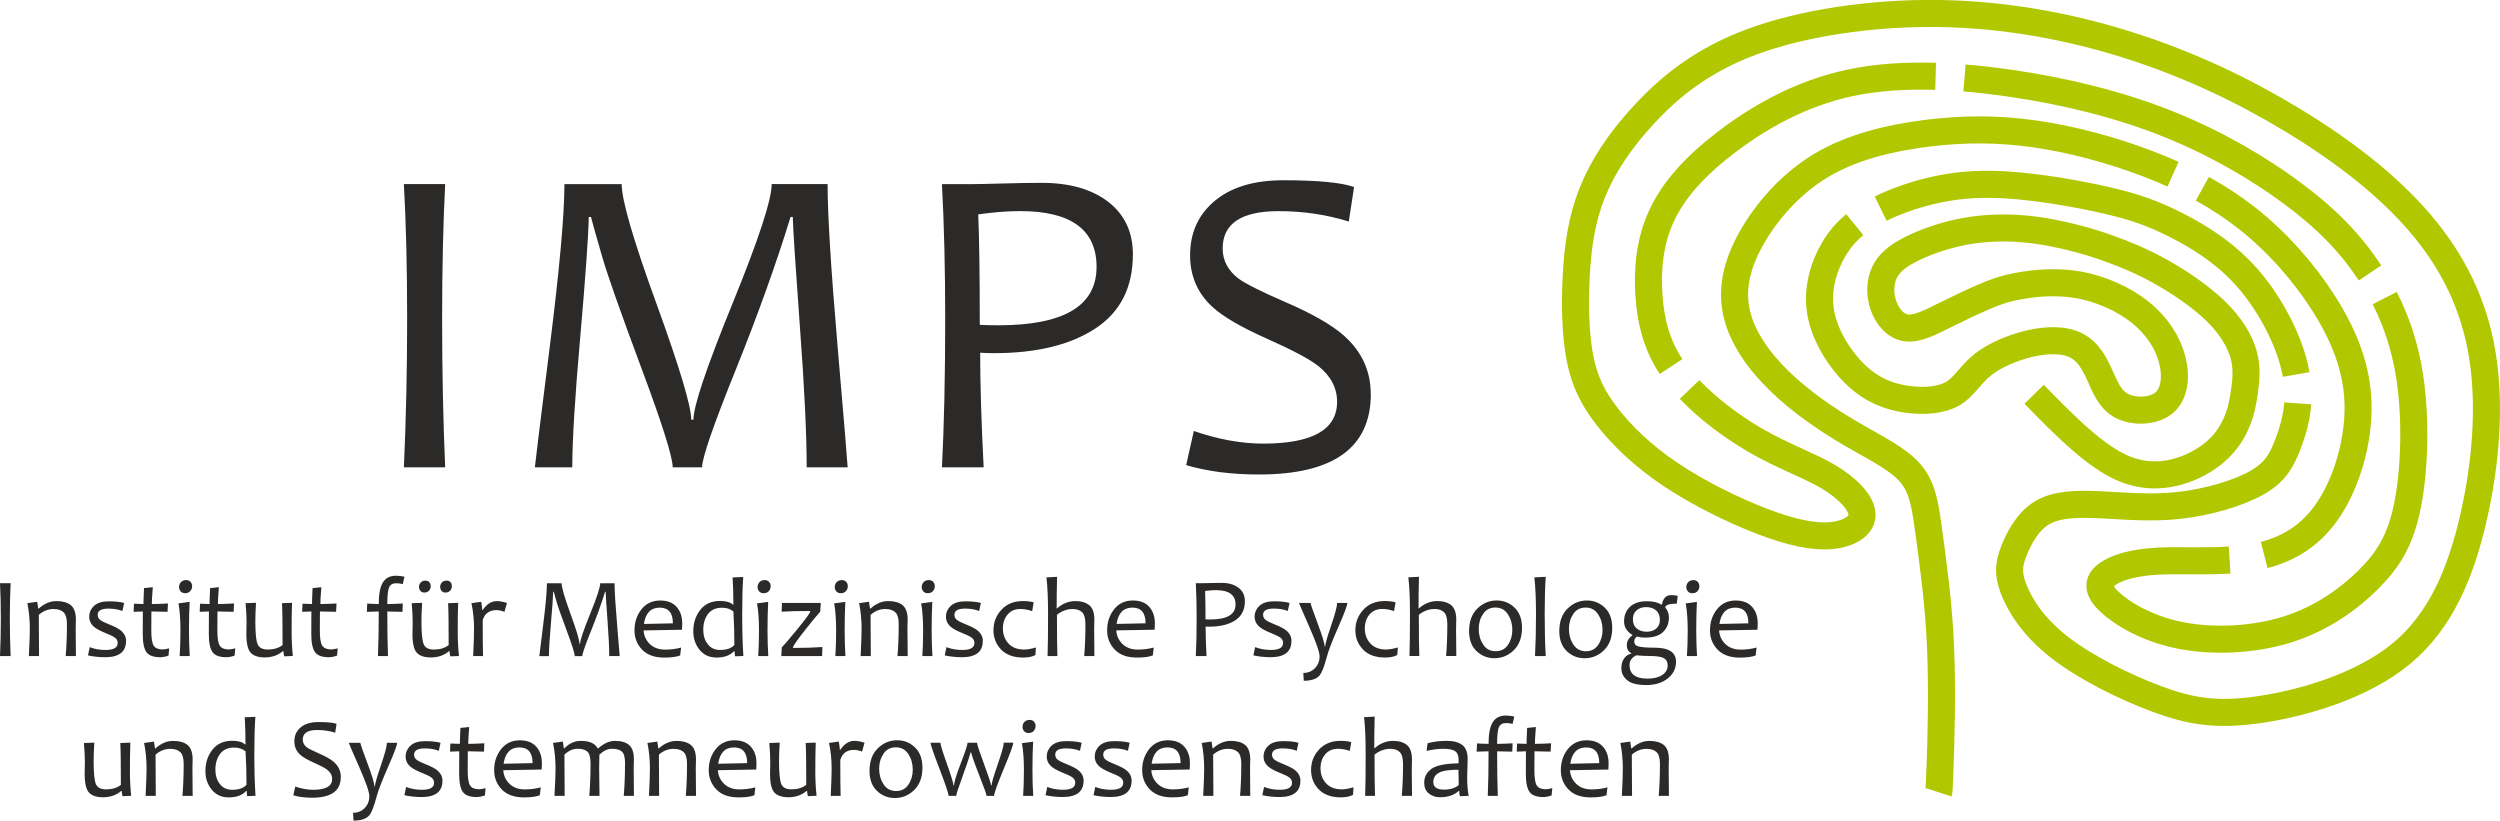
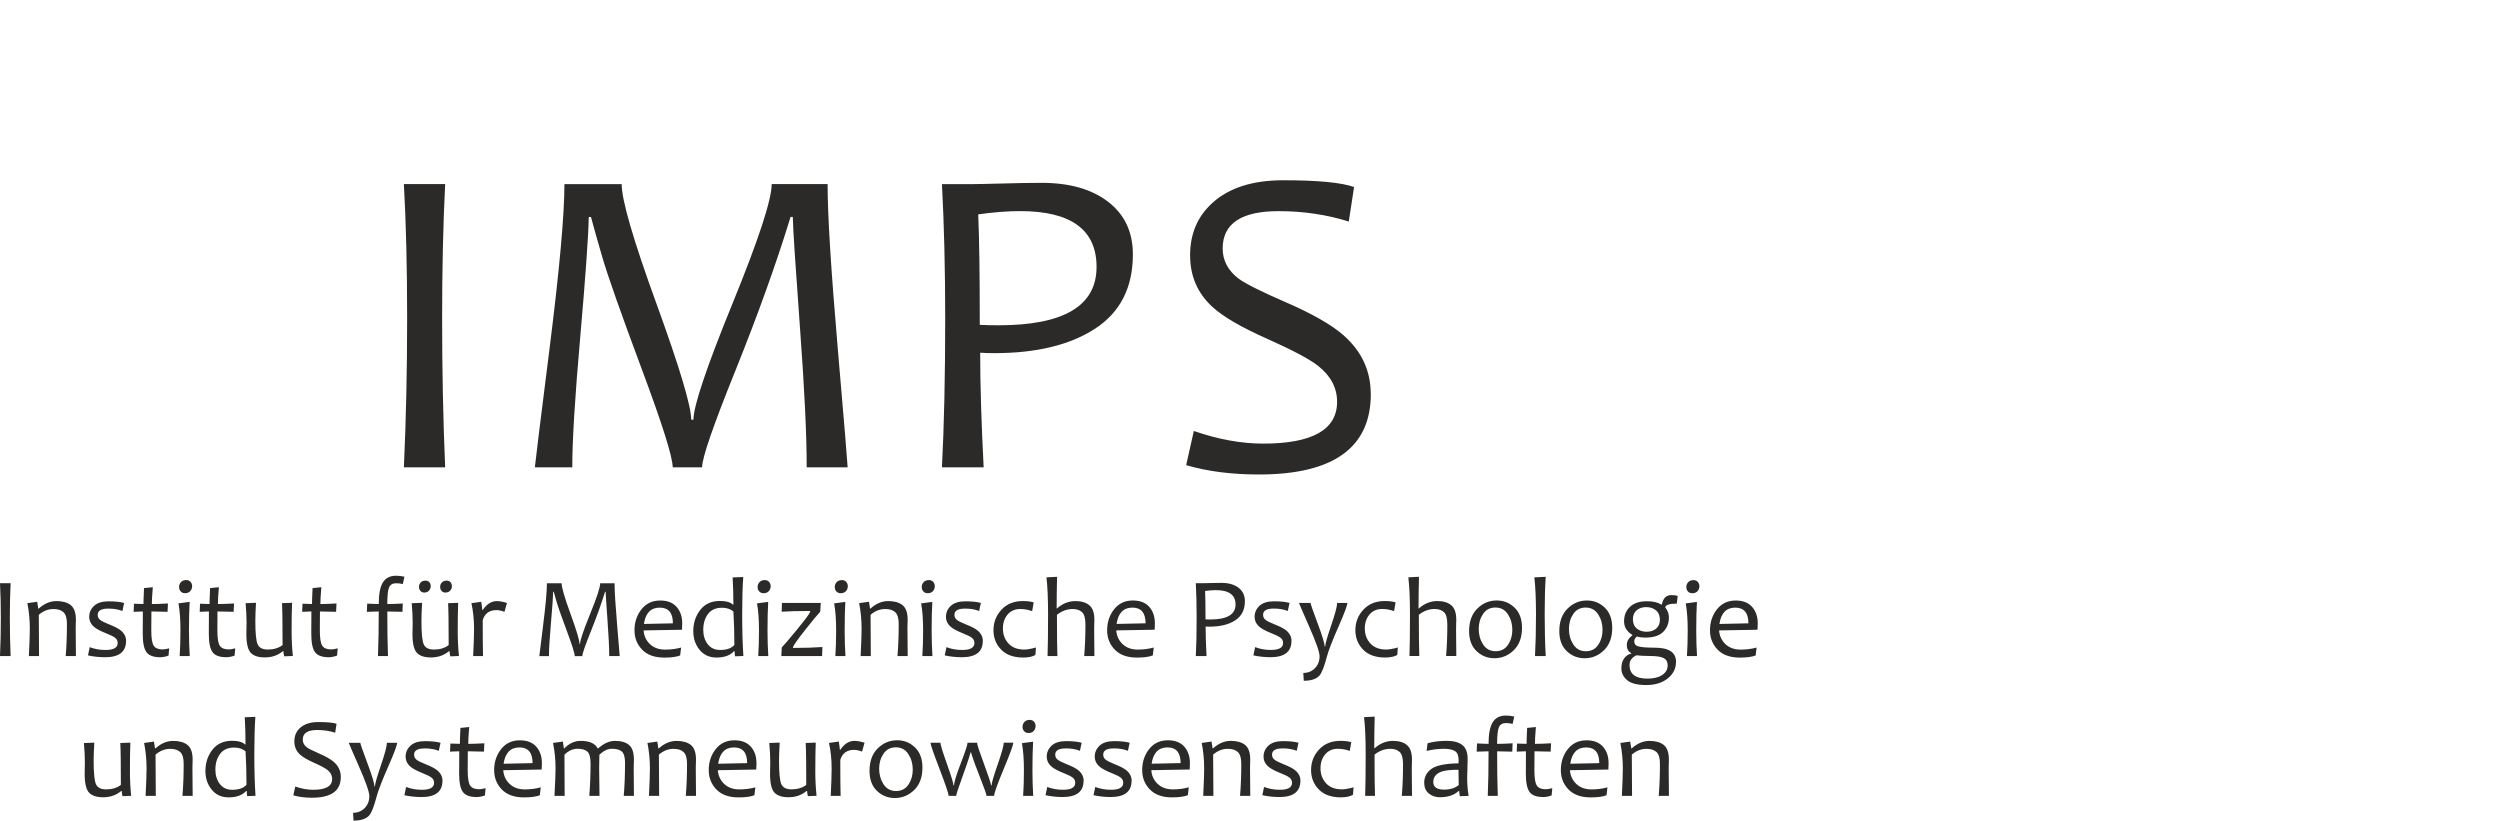
<svg xmlns="http://www.w3.org/2000/svg" xml:space="preserve" width="138.601mm" height="45.494mm" version="1.1" style="shape-rendering:geometricPrecision; text-rendering:geometricPrecision; image-rendering:optimizeQuality; fill-rule:evenodd; clip-rule:evenodd" viewBox="0 0 93494 30688">
  <defs>
    <style type="text/css">
   
    .str0 {stroke:#B1C800;stroke-width:1011.84}
    .fil1 {fill:none}
    .fil0 {fill:#2B2A29;fill-rule:nonzero}
   
  </style>
  </defs>
  <g id="Ebene_x0020_1">
    <path class="fil0" d="M16648 17476l-1544 0c80,-1757 122,-3612 122,-5564 0,-1918 -42,-3595 -122,-5028l1544 0c-75,1483 -114,3157 -114,5028 0,1963 39,3817 114,5564zm15050 0l-1530 0c0,-1210 -83,-2957 -253,-5247 -167,-2288 -258,-3659 -267,-4115l-83 0c-541,1763 -1230,3676 -2060,5739 -833,2063 -1249,3270 -1249,3623l-1099 0c0,-380 -386,-1610 -1163,-3690 -775,-2079 -1266,-3470 -1471,-4176 -205,-705 -347,-1205 -422,-1496l-83 0c-14,741 -122,2240 -319,4498 -200,2254 -297,3876 -297,4864l-1399 0c0,-56 183,-1546 553,-4478 369,-2929 552,-4967 552,-6113l2141 0c0,597 433,2088 1302,4475 866,2385 1299,3831 1299,4334l83 0c0,-502 486,-1952 1463,-4348 977,-2393 1463,-3881 1463,-4462l2091 0c0,1147 125,3173 375,6086 250,2912 375,4414 375,4506zm10669 -7962c0,1235 -469,2160 -1408,2774 -938,614 -2199,919 -3781,919 -200,0 -375,-6 -522,-17 0,1183 44,2610 130,4287l-1560 0c80,-1541 122,-3395 122,-5564 0,-1866 -42,-3540 -122,-5028l1163 0c125,0 480,-6 1069,-22 589,-17 1088,-25 1502,-25 1041,0 1868,236 2485,711 614,475 922,1130 922,1966zm-1358 472c0,-1394 -952,-2091 -2857,-2091 -464,0 -988,39 -1569,122 39,883 58,2260 58,4131 189,11 422,17 700,17 2443,0 3667,-727 3667,-2179zm10256 4750c0,2004 -1396,3009 -4187,3009 -1022,0 -1927,-117 -2718,-350l286 -1277c911,314 1774,472 2593,472 1843,0 2765,-522 2765,-1563 0,-525 -239,-974 -716,-1349 -319,-250 -947,-583 -1885,-1002 -988,-439 -1680,-841 -2074,-1210 -550,-511 -822,-1149 -822,-1918 0,-805 278,-1458 838,-1963 622,-564 1505,-844 2643,-844 1291,0 2174,83 2651,253l-197 1291c-822,-258 -1699,-389 -2626,-389 -1394,0 -2091,466 -2091,1399 0,450 203,827 602,1130 261,189 836,478 1724,863 1013,439 1746,855 2196,1252 677,597 1016,1327 1016,2196z" />
    <g id="_844798608">
      <path class="fil0" d="M397 24535l-397 0c21,-452 31,-929 31,-1431 0,-493 -11,-924 -31,-1293l397 0c-19,381 -29,812 -29,1293 0,505 10,982 29,1431zm2441 0l-381 0c31,-367 46,-767 46,-1201 0,-214 -44,-361 -131,-440 -87,-79 -211,-118 -373,-118 -198,0 -381,72 -548,216 0,475 3,990 9,1543l-381 0c24,-474 36,-817 36,-1029 0,-326 -31,-643 -92,-950l368 -52 40 256 16 0c206,-187 428,-281 663,-281 231,0 410,51 538,153 126,103 190,285 190,548 0,26 -1,79 -4,156 -3,79 -4,131 -4,157 0,233 3,580 9,1042zm1876 -567c0,407 -260,610 -780,611 -230,-1 -445,-24 -644,-69l65 -308c181,70 378,105 590,105 304,0 456,-86 456,-260 0,-84 -34,-150 -101,-199 -68,-50 -180,-105 -336,-166 -198,-79 -341,-154 -431,-226 -131,-107 -197,-237 -197,-389 0,-158 60,-295 180,-408 120,-114 303,-171 548,-171 240,0 432,20 578,61l-65 301c-151,-60 -325,-90 -523,-90 -268,0 -401,77 -401,232 0,78 30,141 90,189 60,48 177,106 351,175 188,74 328,146 418,217 135,111 203,242 203,395zm1613 278l-25 272c-110,40 -214,60 -311,61 -251,-1 -423,-64 -515,-192 -92,-127 -138,-355 -138,-685 0,-213 1,-492 4,-835 -78,0 -193,4 -345,13l13 -303c132,8 251,12 355,12 0,-84 6,-282 21,-596l328 -33c-24,293 -36,503 -36,629 136,0 338,-6 603,-21l-15 312c-251,-9 -453,-13 -604,-13 -3,211 -4,448 -4,711 0,287 30,478 91,570 61,93 173,139 338,139 54,0 135,-14 241,-41zm770 288l-378 0c19,-279 29,-598 29,-956 0,-403 -24,-741 -74,-1014l418 -56c-16,291 -25,648 -25,1071 0,335 10,653 29,956zm88 -2614c0,71 -23,133 -69,185 -46,52 -111,79 -194,79 -71,0 -126,-23 -166,-68 -40,-46 -60,-100 -60,-164 0,-70 24,-131 71,-182 47,-51 113,-77 196,-77 69,0 123,22 163,68 39,45 59,99 59,160zm1613 2326l-25 272c-110,40 -214,60 -311,61 -251,-1 -423,-64 -515,-192 -92,-127 -138,-355 -138,-685 0,-213 1,-492 4,-835 -78,0 -193,4 -345,13l13 -303c132,8 251,12 355,12 0,-84 6,-282 21,-596l328 -33c-24,293 -36,503 -36,629 136,0 338,-6 603,-21l-15 312c-251,-9 -453,-13 -604,-13 -3,211 -4,448 -4,711 0,287 30,478 91,570 61,93 173,139 338,139 54,0 135,-14 241,-41zm2154 286l-324 13c-19,-79 -29,-143 -29,-193l-21 0c-186,156 -410,234 -675,234 -241,0 -417,-58 -526,-174 -109,-117 -164,-351 -164,-704 0,-51 1,-125 4,-224 3,-99 4,-166 4,-203 0,-205 -12,-446 -36,-724l389 -14c-17,269 -25,499 -25,690 0,439 28,725 84,858 56,133 184,200 382,200 223,0 407,-56 552,-167 0,-775 -6,-1298 -21,-1567l376 -14c-11,262 -16,625 -16,1087 0,297 15,598 46,902zm1678 -286l-25 272c-110,40 -214,60 -311,61 -251,-1 -423,-64 -515,-192 -92,-127 -138,-355 -138,-685 0,-213 1,-492 4,-835 -78,0 -193,4 -345,13l13 -303c132,8 251,12 355,12 0,-84 6,-282 21,-596l328 -33c-24,293 -36,503 -36,629 136,0 338,-6 603,-21l-15 312c-251,-9 -453,-13 -604,-13 -3,211 -4,448 -4,711 0,287 30,478 91,570 61,93 173,139 338,139 54,0 135,-14 241,-41zm2495 -2679l-61 276c-84,-21 -167,-31 -251,-31 -129,0 -216,51 -261,152 -46,101 -68,310 -68,626 138,0 331,-6 579,-21l-12 312c-282,-9 -471,-13 -567,-13 0,635 8,1190 25,1667l-375 0c20,-464 30,-1020 30,-1667 -86,0 -234,4 -445,13l14 -308c193,11 336,16 431,16 0,-369 51,-638 154,-806 104,-168 268,-252 494,-252 98,0 203,12 311,36zm2039 2966l-324 13c-19,-79 -29,-143 -29,-193l-21 0c-186,156 -410,234 -675,234 -241,0 -417,-58 -526,-174 -109,-117 -164,-351 -164,-704 0,-51 1,-125 4,-224 3,-99 4,-166 4,-203 0,-205 -12,-446 -36,-724l389 -14c-17,269 -25,499 -25,690 0,439 28,725 84,858 56,133 184,200 382,200 223,0 407,-56 552,-167 0,-775 -6,-1298 -21,-1567l376 -14c-11,262 -16,625 -16,1087 0,297 15,598 46,902zm-1056 -2614c0,64 -21,120 -64,169 -42,48 -101,72 -176,72 -63,0 -112,-21 -147,-63 -34,-42 -52,-92 -52,-151 0,-61 21,-116 64,-162 42,-46 102,-70 178,-70 63,0 111,20 146,59 34,40 51,89 51,146zm791 0c0,64 -21,120 -64,169 -43,48 -102,72 -177,72 -63,0 -111,-21 -146,-63 -35,-42 -52,-92 -52,-151 0,-61 21,-116 64,-162 43,-46 102,-70 179,-70 62,0 111,20 145,59 34,40 51,89 51,146zm2060 630l-94 333c-109,-44 -210,-65 -303,-65 -263,0 -433,125 -510,374 0,642 4,1090 12,1345l-370 0c22,-442 34,-785 34,-1029 0,-331 -33,-648 -98,-950l366 -52c26,154 39,256 39,308l17 0c151,-222 326,-333 527,-333 106,0 233,23 381,69zm4217 1987l-393 0c0,-311 -21,-760 -65,-1349 -43,-588 -66,-941 -69,-1058l-21 0c-139,453 -316,945 -530,1476 -214,530 -321,841 -321,932l-283 0c0,-98 -99,-414 -299,-949 -199,-535 -326,-892 -378,-1074 -53,-181 -89,-310 -109,-385l-21 0c-4,191 -31,576 -82,1157 -51,580 -76,997 -76,1251l-360 0c0,-14 47,-398 142,-1152 95,-753 142,-1277 142,-1572l550 0c0,153 111,537 335,1151 223,613 334,985 334,1114l21 0c0,-129 125,-502 376,-1118 251,-615 376,-998 376,-1147l538 0c0,295 32,816 96,1565 64,749 96,1135 96,1159zm2338 -1228c0,58 -3,140 -9,243l-1436 25c14,204 93,374 236,512 144,137 333,206 571,206 211,0 410,-26 595,-77l-35 295c-137,54 -334,81 -592,81 -363,0 -639,-99 -830,-297 -191,-198 -286,-439 -286,-724 0,-303 87,-565 261,-785 173,-219 407,-329 700,-329 269,0 473,79 614,238 140,159 210,363 210,613zm-349 4c0,-392 -164,-588 -492,-588 -334,0 -532,203 -592,610l1084 -23zm2635 1221l-311 11c-11,-60 -17,-124 -17,-191l-23 0c-146,159 -364,238 -653,238 -265,0 -476,-96 -633,-288 -157,-193 -236,-425 -236,-697 0,-308 87,-573 261,-797 174,-223 420,-335 737,-335 226,0 388,46 485,139l17 0c0,-346 -10,-685 -29,-1019l397 -15c-26,354 -39,818 -39,1391 0,583 14,1103 44,1562zm-337 -412c0,-434 -11,-851 -35,-1253 -114,-94 -254,-140 -423,-140 -236,0 -412,79 -529,235 -117,157 -176,354 -176,591 0,212 55,391 166,535 111,145 265,218 461,218 247,0 426,-62 535,-186zm1270 414l-378 0c19,-279 29,-598 29,-956 0,-403 -24,-741 -74,-1014l418 -56c-16,291 -25,648 -25,1071 0,335 10,653 29,956zm88 -2614c0,71 -23,133 -69,185 -46,52 -111,79 -194,79 -71,0 -126,-23 -166,-68 -40,-46 -60,-100 -60,-164 0,-70 24,-131 71,-182 47,-51 113,-77 196,-77 69,0 123,22 163,68 39,45 59,99 59,160zm1935 2277l-12 337 -1525 0 17 -324c74,-71 263,-291 566,-661 331,-403 496,-629 496,-678l-2 -23c-448,0 -802,9 -1064,27l12 -328 1451 0 -21 328c-116,126 -299,348 -550,665 -313,395 -469,620 -469,674l0 16c421,0 788,-11 1100,-34zm862 337l-378 0c19,-279 29,-598 29,-956 0,-403 -24,-741 -74,-1014l418 -56c-16,291 -25,648 -25,1071 0,335 10,653 29,956zm88 -2614c0,71 -23,133 -69,185 -46,52 -111,79 -194,79 -71,0 -126,-23 -166,-68 -40,-46 -60,-100 -60,-164 0,-70 24,-131 71,-182 47,-51 113,-77 196,-77 69,0 123,22 163,68 39,45 59,99 59,160zm2238 2614l-381 0c31,-367 46,-767 46,-1201 0,-214 -44,-361 -131,-440 -87,-79 -211,-118 -373,-118 -198,0 -381,72 -548,216 0,475 3,990 9,1543l-381 0c24,-474 36,-817 36,-1029 0,-326 -31,-643 -92,-950l368 -52 40 256 16 0c206,-187 428,-281 663,-281 231,0 410,51 538,153 126,103 190,285 190,548 0,26 -1,79 -4,156 -3,79 -4,131 -4,157 0,233 3,580 9,1042zm927 0l-378 0c19,-279 29,-598 29,-956 0,-403 -24,-741 -74,-1014l418 -56c-16,291 -25,648 -25,1071 0,335 10,653 29,956zm88 -2614c0,71 -23,133 -69,185 -46,52 -111,79 -194,79 -71,0 -126,-23 -166,-68 -40,-46 -60,-100 -60,-164 0,-70 24,-131 71,-182 47,-51 113,-77 196,-77 69,0 123,22 163,68 39,45 59,99 59,160zm1795 2047c0,407 -260,610 -780,611 -230,-1 -445,-24 -644,-69l65 -308c181,70 378,105 590,105 304,0 456,-86 456,-260 0,-84 -34,-150 -101,-199 -68,-50 -180,-105 -336,-166 -198,-79 -341,-154 -431,-226 -131,-107 -197,-237 -197,-389 0,-158 60,-295 180,-408 120,-114 303,-171 548,-171 240,0 432,20 578,61l-65 301c-151,-60 -325,-90 -523,-90 -268,0 -401,77 -401,232 0,78 30,141 90,189 60,48 177,106 351,175 188,74 328,146 418,217 135,111 203,242 203,395zm1988 247l-21 280c-113,64 -264,96 -453,96 -361,0 -638,-100 -829,-299 -191,-199 -286,-440 -286,-722 0,-298 101,-555 301,-770 201,-215 466,-322 797,-322 166,0 301,17 406,50l-57 328c-146,-54 -295,-81 -445,-81 -198,0 -356,69 -473,207 -117,138 -176,311 -176,519 0,226 70,414 209,565 139,151 337,226 592,226 105,0 250,-26 435,-77zm2185 320l-381 0c31,-367 46,-761 46,-1184 0,-226 -42,-378 -126,-457 -84,-79 -201,-118 -351,-118 -209,0 -405,72 -588,216 0,761 6,1276 17,1543l-368 0c13,-368 19,-888 19,-1561 0,-588 -20,-1049 -61,-1382l398 -21c-11,425 -16,820 -16,1184l12 0c209,-184 438,-276 688,-276 223,0 398,52 523,156 125,104 188,286 188,547 0,27 -1,79 -4,156 -3,77 -4,145 -4,203 0,201 3,532 9,994zm2263 -1228c0,58 -3,140 -9,243l-1436 25c14,204 93,374 236,512 144,137 333,206 571,206 211,0 410,-26 595,-77l-35 295c-137,54 -334,81 -592,81 -363,0 -639,-99 -830,-297 -191,-198 -286,-439 -286,-724 0,-303 87,-565 261,-785 173,-219 407,-329 700,-329 269,0 473,79 614,238 140,159 210,363 210,613zm-349 4c0,-392 -164,-588 -492,-588 -334,0 -532,203 -592,610l1084 -23zm3714 -824c0,318 -121,555 -362,713 -241,158 -565,236 -972,236 -51,0 -96,-1 -134,-4 0,304 11,671 34,1102l-401 0c21,-396 31,-873 31,-1431 0,-480 -11,-910 -31,-1293l299 0c32,0 124,-1 275,-6 151,-4 280,-6 386,-6 268,0 480,61 639,183 158,122 237,291 237,505zm-349 121c0,-358 -245,-538 -735,-538 -119,0 -254,10 -403,31 10,227 15,581 15,1062 49,3 109,4 180,4 628,0 943,-187 943,-560zm2091 1359c0,407 -260,610 -780,611 -230,-1 -445,-24 -644,-69l65 -308c181,70 378,105 590,105 304,0 456,-86 456,-260 0,-84 -34,-150 -101,-199 -68,-50 -180,-105 -336,-166 -198,-79 -341,-154 -431,-226 -131,-107 -197,-237 -197,-389 0,-158 60,-295 180,-408 120,-114 303,-171 548,-171 240,0 432,20 578,61l-65 301c-151,-60 -325,-90 -523,-90 -268,0 -401,77 -401,232 0,78 30,141 90,189 60,48 177,106 351,175 188,74 328,146 418,217 135,111 203,242 203,395zm2090 -1420c0,89 -105,373 -316,853 -241,548 -391,934 -450,1159 -96,364 -186,595 -268,695 -111,136 -311,205 -596,205l-17 -293c175,0 320,-59 435,-178 116,-119 173,-267 173,-445 0,-155 -129,-523 -385,-1104 -256,-582 -385,-879 -385,-891l433 0c0,37 88,291 264,761 176,470 263,760 263,868l21 0c0,-91 74,-353 223,-788 148,-435 223,-715 223,-841l381 0zm1889 1667l-21 280c-113,64 -264,96 -453,96 -361,0 -638,-100 -829,-299 -191,-199 -286,-440 -286,-722 0,-298 101,-555 301,-770 201,-215 466,-322 797,-322 166,0 301,17 406,50l-57 328c-146,-54 -295,-81 -445,-81 -198,0 -356,69 -473,207 -117,138 -176,311 -176,519 0,226 70,414 209,565 139,151 337,226 592,226 105,0 250,-26 435,-77zm2185 320l-381 0c31,-367 46,-761 46,-1184 0,-226 -42,-378 -126,-457 -84,-79 -201,-118 -351,-118 -209,0 -405,72 -588,216 0,761 6,1276 17,1543l-368 0c13,-368 19,-888 19,-1561 0,-588 -20,-1049 -61,-1382l398 -21c-11,425 -16,820 -16,1184l12 0c209,-184 438,-276 688,-276 223,0 398,52 523,156 125,104 188,286 188,547 0,27 -1,79 -4,156 -3,77 -4,145 -4,203 0,201 3,532 9,994zm2458 -1054c0,357 -103,636 -308,836 -205,200 -446,300 -724,300 -259,0 -482,-89 -668,-266 -186,-177 -279,-427 -279,-749 0,-360 103,-640 308,-842 206,-203 448,-303 725,-303 260,0 482,89 668,268 186,179 278,431 278,756zm-362 74c0,-218 -55,-411 -164,-580 -110,-169 -266,-254 -468,-254 -201,0 -355,80 -463,241 -108,161 -162,346 -162,558 0,219 55,413 164,582 109,168 266,253 470,253 201,0 355,-81 462,-241 108,-161 161,-347 161,-558zm1249 981l-401 0c25,-460 37,-980 37,-1561 0,-563 -20,-1024 -61,-1382l425 -21c-26,379 -39,847 -39,1403 0,573 13,1094 39,1561zm2487 -1054c0,357 -103,636 -308,836 -205,200 -446,300 -724,300 -259,0 -482,-89 -668,-266 -186,-177 -279,-427 -279,-749 0,-360 103,-640 308,-842 206,-203 448,-303 725,-303 260,0 482,89 668,268 186,179 278,431 278,756zm-362 74c0,-218 -55,-411 -164,-580 -110,-169 -266,-254 -468,-254 -201,0 -355,80 -463,241 -108,161 -162,346 -162,558 0,219 55,413 164,582 109,168 266,253 470,253 201,0 355,-81 462,-241 108,-161 161,-347 161,-558zm2811 -1269l-34 288c-259,0 -403,41 -429,126l0 21c89,108 134,233 134,372 0,218 -71,398 -215,539 -143,141 -363,212 -662,212 -132,0 -238,-14 -316,-41 -69,49 -103,109 -103,182 0,89 41,148 121,178 104,39 318,59 646,59 530,0 795,176 795,527 0,251 -104,458 -310,623 -206,164 -473,247 -801,247 -336,0 -575,-61 -718,-183 -143,-122 -215,-268 -215,-440 0,-156 36,-282 106,-377 71,-95 158,-154 263,-176l0 -19c-110,-53 -165,-155 -165,-306 0,-136 69,-256 209,-360l0 -16c-74,-36 -145,-98 -211,-184 -67,-86 -101,-194 -101,-322 0,-222 74,-403 220,-542 146,-139 358,-209 635,-209 228,0 406,41 535,124l24 0c44,-236 161,-353 351,-353 103,0 183,10 238,31zm-375 2604c0,-131 -48,-223 -143,-277 -96,-53 -276,-81 -539,-81 -178,0 -341,-9 -489,-25 -171,82 -256,203 -256,362 0,340 223,510 670,510 233,0 417,-46 553,-136 136,-91 203,-209 203,-353zm-291 -1711c0,-153 -49,-271 -146,-353 -96,-81 -220,-122 -369,-122 -141,0 -258,39 -353,118 -95,79 -142,191 -142,336 0,152 49,268 146,348 96,79 221,119 373,119 139,0 256,-39 350,-116 94,-77 141,-187 141,-329zm1389 1357l-378 0c19,-279 29,-598 29,-956 0,-403 -24,-741 -74,-1014l418 -56c-16,291 -25,648 -25,1071 0,335 10,653 29,956zm88 -2614c0,71 -23,133 -69,185 -46,52 -111,79 -194,79 -71,0 -126,-23 -166,-68 -40,-46 -60,-100 -60,-164 0,-70 24,-131 71,-182 47,-51 113,-77 196,-77 69,0 123,22 163,68 39,45 59,99 59,160zm2182 1386c0,58 -3,140 -9,243l-1436 25c14,204 93,374 236,512 144,137 333,206 571,206 211,0 410,-26 595,-77l-35 295c-137,54 -334,81 -592,81 -363,0 -639,-99 -830,-297 -191,-198 -286,-439 -286,-724 0,-303 87,-565 261,-785 173,-219 407,-329 700,-329 269,0 473,79 614,238 140,159 210,363 210,613zm-349 4c0,-392 -164,-588 -492,-588 -334,0 -532,203 -592,610l1084 -23zm-60481 6450l-324 13c-19,-79 -29,-143 -29,-193l-21 0c-186,156 -410,234 -675,234 -241,0 -417,-58 -526,-174 -109,-117 -164,-351 -164,-704 0,-51 1,-125 4,-224 3,-99 4,-166 4,-203 0,-205 -12,-446 -36,-724l389 -14c-17,269 -25,499 -25,690 0,439 28,725 84,858 56,133 184,200 382,200 223,0 407,-56 552,-167 0,-775 -6,-1298 -21,-1567l376 -14c-11,262 -16,625 -16,1087 0,297 15,598 46,902z" />
      <path class="fil0" d="M7204 29764l-381 0c31,-367 46,-767 46,-1201 0,-214 -44,-361 -131,-440 -87,-79 -211,-118 -373,-118 -198,0 -381,72 -548,216 0,475 3,990 9,1543l-381 0c24,-474 36,-817 36,-1029 0,-326 -31,-643 -92,-950l368 -52 40 256 16 0c206,-187 428,-281 663,-281 231,0 410,51 538,153 126,103 190,285 190,548 0,26 -1,79 -4,156 -3,79 -4,131 -4,157 0,233 3,580 9,1042zm2351 -2l-311 11c-11,-60 -17,-124 -17,-191l-23 0c-146,159 -364,238 -653,238 -265,0 -476,-96 -633,-288 -157,-193 -236,-425 -236,-697 0,-308 87,-573 261,-797 174,-223 420,-335 737,-335 226,0 388,46 485,139l17 0c0,-346 -10,-685 -29,-1019l397 -15c-26,354 -39,818 -39,1391 0,583 14,1103 44,1562zm-337 -412c0,-434 -11,-851 -35,-1253 -114,-94 -254,-140 -423,-140 -236,0 -412,79 -529,235 -117,157 -176,354 -176,591 0,212 55,391 166,535 111,145 265,218 461,218 247,0 426,-62 535,-186zm3527 -291c0,515 -359,774 -1077,774 -263,0 -495,-30 -699,-90l74 -328c234,81 456,121 667,121 474,0 711,-134 711,-402 0,-135 -61,-251 -184,-347 -82,-64 -243,-150 -485,-258 -254,-113 -432,-216 -533,-311 -141,-131 -211,-296 -211,-493 0,-207 71,-375 216,-505 160,-145 387,-217 680,-217 332,0 559,21 682,65l-51 332c-211,-66 -437,-100 -675,-100 -358,0 -538,120 -538,360 0,116 52,213 155,291 67,49 215,123 443,222 261,113 449,220 565,322 174,153 261,341 261,565zm2106 -1282c0,89 -105,373 -316,853 -241,548 -391,934 -450,1159 -96,364 -186,595 -268,695 -111,136 -311,205 -596,205l-17 -293c175,0 320,-59 435,-178 116,-119 173,-267 173,-445 0,-155 -129,-523 -385,-1104 -256,-582 -385,-879 -385,-891l433 0c0,37 88,291 264,761 176,470 263,760 263,868l21 0c0,-91 74,-353 223,-788 148,-435 223,-715 223,-841l381 0zm1696 1420c0,407 -260,610 -780,611 -230,-1 -445,-24 -644,-69l65 -308c181,70 378,105 590,105 304,0 456,-86 456,-260 0,-84 -34,-150 -101,-199 -68,-50 -180,-105 -336,-166 -198,-79 -341,-154 -431,-226 -131,-107 -197,-237 -197,-389 0,-158 60,-295 180,-408 120,-114 303,-171 548,-171 240,0 432,20 578,61l-65 301c-151,-60 -325,-90 -523,-90 -268,0 -401,77 -401,232 0,78 30,141 90,189 60,48 177,106 351,175 188,74 328,146 418,217 135,111 203,242 203,395zm1613 278l-25 272c-110,40 -214,60 -311,61 -251,-1 -423,-64 -515,-192 -92,-127 -138,-355 -138,-685 0,-213 1,-492 4,-835 -78,0 -193,4 -345,13l13 -303c132,8 251,12 355,12 0,-84 6,-282 21,-596l328 -33c-24,293 -36,503 -36,629 136,0 338,-6 603,-21l-15 312c-251,-9 -453,-13 -604,-13 -3,211 -4,448 -4,711 0,287 30,478 91,570 61,93 173,139 338,139 54,0 135,-14 241,-41zm2106 -939c0,58 -3,140 -9,243l-1436 25c14,204 93,374 236,512 144,137 333,206 571,206 211,0 410,-26 595,-77l-35 295c-137,54 -334,81 -592,81 -363,0 -639,-99 -830,-297 -191,-198 -286,-439 -286,-724 0,-303 87,-565 261,-785 173,-219 407,-329 700,-329 269,0 473,79 614,238 140,159 210,363 210,613zm-349 4c0,-392 -164,-588 -492,-588 -334,0 -532,203 -592,610l1084 -23zm3459 13c0,-223 -39,-371 -116,-443 -78,-72 -205,-108 -382,-108 -149,0 -303,74 -462,220 -6,170 -9,336 -9,500 0,233 4,580 13,1042l-381 0c31,-398 46,-801 46,-1211 0,-223 -39,-371 -116,-443 -77,-72 -201,-108 -371,-108 -174,0 -337,74 -489,220 0,442 3,956 8,1541l-381 0c26,-474 40,-817 40,-1029 0,-323 -31,-639 -94,-950l368 -52 37 253 21 0c181,-186 383,-278 604,-278 331,0 543,93 638,278l23 0c211,-186 418,-278 623,-278 234,0 411,51 531,155 120,103 180,285 180,546 0,26 -1,79 -4,156 -3,79 -4,131 -4,157 0,233 2,580 8,1042l-381 0c32,-366 48,-769 48,-1211zm2652 1211l-381 0c31,-367 46,-767 46,-1201 0,-214 -44,-361 -131,-440 -87,-79 -211,-118 -373,-118 -198,0 -381,72 -548,216 0,475 3,990 9,1543l-381 0c24,-474 36,-817 36,-1029 0,-326 -31,-643 -92,-950l368 -52 40 256 16 0c206,-187 428,-281 663,-281 231,0 410,51 538,153 126,103 190,285 190,548 0,26 -1,79 -4,156 -3,79 -4,131 -4,157 0,233 3,580 9,1042zm2263 -1228c0,58 -3,140 -9,243l-1436 25c14,204 93,374 236,512 144,137 333,206 571,206 211,0 410,-26 595,-77l-35 295c-137,54 -334,81 -592,81 -363,0 -639,-99 -830,-297 -191,-198 -286,-439 -286,-724 0,-303 87,-565 261,-785 173,-219 407,-329 700,-329 269,0 473,79 614,238 140,159 210,363 210,613zm-349 4c0,-392 -164,-588 -492,-588 -334,0 -532,203 -592,610l1084 -23zm2595 1221l-324 13c-19,-79 -29,-143 -29,-193l-21 0c-186,156 -410,234 -675,234 -241,0 -417,-58 -526,-174 -109,-117 -164,-351 -164,-704 0,-51 1,-125 4,-224 3,-99 4,-166 4,-203 0,-205 -12,-446 -36,-724l389 -14c-17,269 -25,499 -25,690 0,439 28,725 84,858 56,133 184,200 382,200 223,0 407,-56 552,-167 0,-775 -6,-1298 -21,-1567l376 -14c-11,262 -16,625 -16,1087 0,297 15,598 46,902zm1795 -1985l-94 333c-109,-44 -210,-65 -303,-65 -263,0 -433,125 -510,374 0,642 4,1090 12,1345l-370 0c22,-442 34,-785 34,-1029 0,-331 -33,-648 -98,-950l366 -52c26,154 39,256 39,308l17 0c151,-222 326,-333 527,-333 106,0 233,23 381,69zm2165 932c0,357 -103,636 -308,836 -205,200 -446,300 -724,300 -259,0 -482,-89 -668,-266 -186,-177 -279,-427 -279,-749 0,-360 103,-640 308,-842 206,-203 448,-303 725,-303 260,0 482,89 668,268 186,179 278,431 278,756zm-362 74c0,-218 -55,-411 -164,-580 -110,-169 -266,-254 -468,-254 -201,0 -355,80 -463,241 -108,161 -162,346 -162,558 0,219 55,413 164,582 109,168 266,253 470,253 201,0 355,-81 462,-241 108,-161 161,-347 161,-558zm3759 -1006c0,84 -120,411 -359,984 -239,573 -358,907 -358,1003l-284 0c0,-53 -71,-256 -211,-609 -173,-433 -296,-772 -368,-1016l-17 0c-66,236 -181,575 -343,1018 -129,352 -193,554 -193,607l-286 0c0,-81 -113,-416 -338,-1005 -226,-589 -339,-916 -339,-982l372 0c0,72 81,337 244,795 162,458 243,724 243,799l23 0c0,-114 84,-390 252,-827 169,-438 252,-693 252,-767l356 0c0,64 87,331 262,801 174,470 261,734 261,792l21 0c0,-85 76,-345 227,-779 151,-434 227,-706 227,-815l358 0zm747 1987l-378 0c19,-279 29,-598 29,-956 0,-403 -24,-741 -74,-1014l418 -56c-16,291 -25,648 -25,1071 0,335 10,653 29,956zm88 -2614c0,71 -23,133 -69,185 -46,52 -111,79 -194,79 -71,0 -126,-23 -166,-68 -40,-46 -60,-100 -60,-164 0,-70 24,-131 71,-182 47,-51 113,-77 196,-77 69,0 123,22 163,68 39,45 59,99 59,160zm1795 2047c0,407 -260,610 -780,611 -230,-1 -445,-24 -644,-69l65 -308c181,70 378,105 590,105 304,0 456,-86 456,-260 0,-84 -34,-150 -101,-199 -68,-50 -180,-105 -336,-166 -198,-79 -341,-154 -431,-226 -131,-107 -197,-237 -197,-389 0,-158 60,-295 180,-408 120,-114 303,-171 548,-171 240,0 432,20 578,61l-65 301c-151,-60 -325,-90 -523,-90 -268,0 -401,77 -401,232 0,78 30,141 90,189 60,48 177,106 351,175 188,74 328,146 418,217 135,111 203,242 203,395zm1795 0c0,407 -260,610 -780,611 -230,-1 -445,-24 -644,-69l65 -308c181,70 378,105 590,105 304,0 456,-86 456,-260 0,-84 -34,-150 -101,-199 -68,-50 -180,-105 -336,-166 -198,-79 -341,-154 -431,-226 -131,-107 -197,-237 -197,-389 0,-158 60,-295 180,-408 120,-114 303,-171 548,-171 240,0 432,20 578,61l-65 301c-151,-60 -325,-90 -523,-90 -268,0 -401,77 -401,232 0,78 30,141 90,189 60,48 177,106 351,175 188,74 328,146 418,217 135,111 203,242 203,395zm2182 -661c0,58 -3,140 -9,243l-1436 25c14,204 93,374 236,512 144,137 333,206 571,206 211,0 410,-26 595,-77l-35 295c-137,54 -334,81 -592,81 -363,0 -639,-99 -830,-297 -191,-198 -286,-439 -286,-724 0,-303 87,-565 261,-785 173,-219 407,-329 700,-329 269,0 473,79 614,238 140,159 210,363 210,613zm-349 4c0,-392 -164,-588 -492,-588 -334,0 -532,203 -592,610l1084 -23zm2604 1224l-381 0c31,-367 46,-767 46,-1201 0,-214 -44,-361 -131,-440 -87,-79 -211,-118 -373,-118 -198,0 -381,72 -548,216 0,475 3,990 9,1543l-381 0c24,-474 36,-817 36,-1029 0,-326 -31,-643 -92,-950l368 -52 40 256 16 0c206,-187 428,-281 663,-281 231,0 410,51 538,153 126,103 190,285 190,548 0,26 -1,79 -4,156 -3,79 -4,131 -4,157 0,233 3,580 9,1042zm1876 -567c0,407 -260,610 -780,611 -230,-1 -445,-24 -644,-69l65 -308c181,70 378,105 590,105 304,0 456,-86 456,-260 0,-84 -34,-150 -101,-199 -68,-50 -180,-105 -336,-166 -198,-79 -341,-154 -431,-226 -131,-107 -197,-237 -197,-389 0,-158 60,-295 180,-408 120,-114 303,-171 548,-171 240,0 432,20 578,61l-65 301c-151,-60 -325,-90 -523,-90 -268,0 -401,77 -401,232 0,78 30,141 90,189 60,48 177,106 351,175 188,74 328,146 418,217 135,111 203,242 203,395zm1988 247l-21 280c-113,64 -264,96 -453,96 -361,0 -638,-100 -829,-299 -191,-199 -286,-440 -286,-722 0,-298 101,-555 301,-770 201,-215 466,-322 797,-322 166,0 301,17 406,50l-57 328c-146,-54 -295,-81 -445,-81 -198,0 -356,69 -473,207 -117,138 -176,311 -176,519 0,226 70,414 209,565 139,151 337,226 592,226 105,0 250,-26 435,-77zm2185 320l-381 0c31,-367 46,-761 46,-1184 0,-226 -42,-378 -126,-457 -84,-79 -201,-118 -351,-118 -209,0 -405,72 -588,216 0,761 6,1276 17,1543l-368 0c13,-368 19,-888 19,-1561 0,-588 -20,-1049 -61,-1382l398 -21c-11,425 -16,820 -16,1184l12 0c209,-184 438,-276 688,-276 223,0 398,52 523,156 125,104 188,286 188,547 0,27 -1,79 -4,156 -3,77 -4,145 -4,203 0,201 3,532 9,994zm2119 0l-328 13c-16,-69 -25,-134 -25,-195l-21 0c-172,156 -405,234 -701,234 -161,0 -298,-47 -414,-141 -116,-93 -173,-228 -173,-403 0,-214 91,-387 272,-518 181,-130 518,-198 1010,-206 4,-34 6,-72 6,-115 0,-172 -46,-286 -137,-343 -91,-57 -230,-86 -415,-86 -219,0 -434,27 -646,81l36 -288c209,-60 450,-90 721,-90 248,0 440,51 575,153 135,103 203,278 203,524 0,66 -3,185 -9,357 -6,172 -9,287 -9,344 0,253 19,480 56,678zm-371 -405c-6,-212 -10,-403 -10,-571 -262,0 -462,19 -598,59 -228,70 -343,203 -343,399 0,190 134,285 402,285 230,0 413,-57 550,-171zm2077 -2562l-61 276c-84,-21 -167,-31 -251,-31 -129,0 -216,51 -261,152 -46,101 -68,310 -68,626 138,0 331,-6 579,-21l-12 312c-282,-9 -471,-13 -567,-13 0,635 8,1190 25,1667l-375 0c20,-464 30,-1020 30,-1667 -86,0 -234,4 -445,13l14 -308c193,11 336,16 431,16 0,-369 51,-638 154,-806 104,-168 268,-252 494,-252 98,0 203,12 311,36zm1422 2679l-25 272c-110,40 -214,60 -311,61 -251,-1 -423,-64 -515,-192 -92,-127 -138,-355 -138,-685 0,-213 1,-492 4,-835 -78,0 -193,4 -345,13l13 -303c132,8 251,12 355,12 0,-84 6,-282 21,-596l328 -33c-24,293 -36,503 -36,629 136,0 338,-6 603,-21l-15 312c-251,-9 -453,-13 -604,-13 -3,211 -4,448 -4,711 0,287 30,478 91,570 61,93 173,139 338,139 54,0 135,-14 241,-41zm2106 -939c0,58 -3,140 -9,243l-1436 25c14,204 93,374 236,512 144,137 333,206 571,206 211,0 410,-26 595,-77l-35 295c-137,54 -334,81 -592,81 -363,0 -639,-99 -830,-297 -191,-198 -286,-439 -286,-724 0,-303 87,-565 261,-785 173,-219 407,-329 700,-329 269,0 473,79 614,238 140,159 210,363 210,613zm-349 4c0,-392 -164,-588 -492,-588 -334,0 -532,203 -592,610l1084 -23zm2604 1224l-381 0c31,-367 46,-767 46,-1201 0,-214 -44,-361 -131,-440 -87,-79 -211,-118 -373,-118 -198,0 -381,72 -548,216 0,475 3,990 9,1543l-381 0c24,-474 36,-817 36,-1029 0,-326 -31,-643 -92,-950l368 -52 40 256 16 0c206,-187 428,-281 663,-281 231,0 410,51 538,153 126,103 190,285 190,548 0,26 -1,79 -4,156 -3,79 -4,131 -4,157 0,233 3,580 9,1042z" />
    </g>
-     <path class="fil1 str0" d="M76072 14745c1165,1191 2330,2383 3438,2813 1108,430 2160,99 2855,-316 696,-415 1035,-914 1240,-1357 204,-443 274,-830 333,-1251 59,-422 108,-878 -36,-1387 -144,-509 -481,-1071 -1050,-1622 -569,-551 -1370,-1091 -2079,-1484 -709,-393 -1327,-638 -1820,-818 -493,-180 -861,-295 -1370,-425 -509,-130 -1158,-273 -1870,-337 -712,-63 -1487,-46 -2234,91 -747,137 -1468,394 -1991,655 -523,261 -849,528 -1017,890 -168,362 -179,820 -32,1233 147,413 451,783 858,833 407,51 916,-217 1429,-472 512,-255 1028,-499 1450,-682 422,-184 752,-308 1323,-413 572,-105 1386,-190 2220,-45 834,146 1688,522 2316,1024 628,502 1031,1128 1198,1767 167,639 97,1290 -302,1624 -399,333 -1129,349 -1582,112 -453,-237 -630,-725 -832,-1169 -202,-444 -429,-843 -820,-1063 -935,-527 -2731,61 -3518,671 -491,381 -710,845 -1146,1101 -436,256 -1088,304 -1729,212 -641,-91 -1271,-322 -1876,-889 -605,-567 -1184,-1469 -1338,-2351 -154,-882 119,-1742 489,-2369 224,-378 483,-671 787,-918m967 -601c541,-266 1169,-491 1842,-655 806,-196 1678,-305 2860,-232 1182,73 2674,329 3760,581 1086,252 1764,501 2607,931 843,430 1851,1042 2698,2028 805,936 1556,2327 1772,3550m57 1079c-42,576 -194,1064 -346,1472 -246,659 -490,1106 -1182,1498 -692,392 -1833,729 -2906,847 -1073,118 -2079,18 -2957,-24 -878,-41 -1628,-23 -2168,300 -540,323 -871,951 -1059,1436 -187,484 -231,824 -12,1401 219,576 701,1389 1685,2165 984,776 2471,1516 3701,1970 1231,454 2205,623 3809,389 1603,-233 3836,-869 5321,-2102 1486,-1233 2224,-3063 2685,-5067 460,-2004 642,-4182 337,-6076 -305,-1894 -1098,-3504 -2332,-4949 -1234,-1445 -2910,-2725 -4760,-3847 -1851,-1122 -3877,-2087 -6105,-2796 -2228,-710 -4659,-1164 -7159,-1196 -2500,-32 -5069,358 -6954,1054 -1885,696 -3086,1697 -4013,2691 -927,993 -1579,1979 -1974,2975 -395,996 -533,2001 -591,3066 -58,1065 -36,2189 132,3071 168,883 483,1524 1027,2223 544,699 1318,1455 2364,2157 1046,702 2364,1349 3442,1761 1078,412 1915,590 2580,526 665,-63 1156,-367 1142,-794 -14,-427 -534,-977 -1268,-1411 -734,-434 -1682,-753 -2741,-1369 -840,-489 -1750,-1164 -2442,-1889m-692 -857c-554,-845 -757,-1708 -823,-2611 -74,-1003 18,-2055 469,-3028 450,-973 1259,-1868 2441,-2767 1182,-899 2738,-1802 4584,-2199 1008,-217 2102,-283 3224,-249m1079 61c582,48 1168,117 1748,202 2069,303 4072,799 5876,1522 1804,723 3408,1672 4651,2596 1243,924 2124,1823 2843,2898l49 73m548 941c427,837 753,1783 928,2889 250,1577 193,3480 -62,4803 -255,1323 -709,2066 -1449,2808 -740,743 -1766,1486 -3047,1890 -1281,404 -2817,470 -4053,216 -1235,-253 -2170,-826 -2624,-1263 -454,-438 -428,-741 -94,-997 334,-256 974,-465 1973,-512 753,-35 1709,21 2628,-37m1293 -190c967,-250 1773,-764 2389,-1675 702,-1037 1158,-2589 1121,-3984 -37,-1395 -566,-2635 -1319,-3802 -752,-1167 -1727,-2262 -2829,-3130 -529,-417 -1086,-781 -1674,-1105m-1096 -545c-300,-135 -607,-262 -922,-382 -1361,-522 -2853,-925 -4248,-1124 -1395,-199 -2691,-194 -4053,-22 -1362,172 -2789,509 -3955,1212 -1166,703 -2070,1771 -2615,2757 -545,986 -730,1891 -524,2775 206,884 804,1748 1589,2513 784,765 1755,1432 2668,1967 913,535 1770,938 2242,1492 472,554 559,1259 703,2327 144,1068 346,2498 419,4143 73,1645 18,3505 -15,4451 -33,945 -43,976 -53,1007" />
  </g>
</svg>